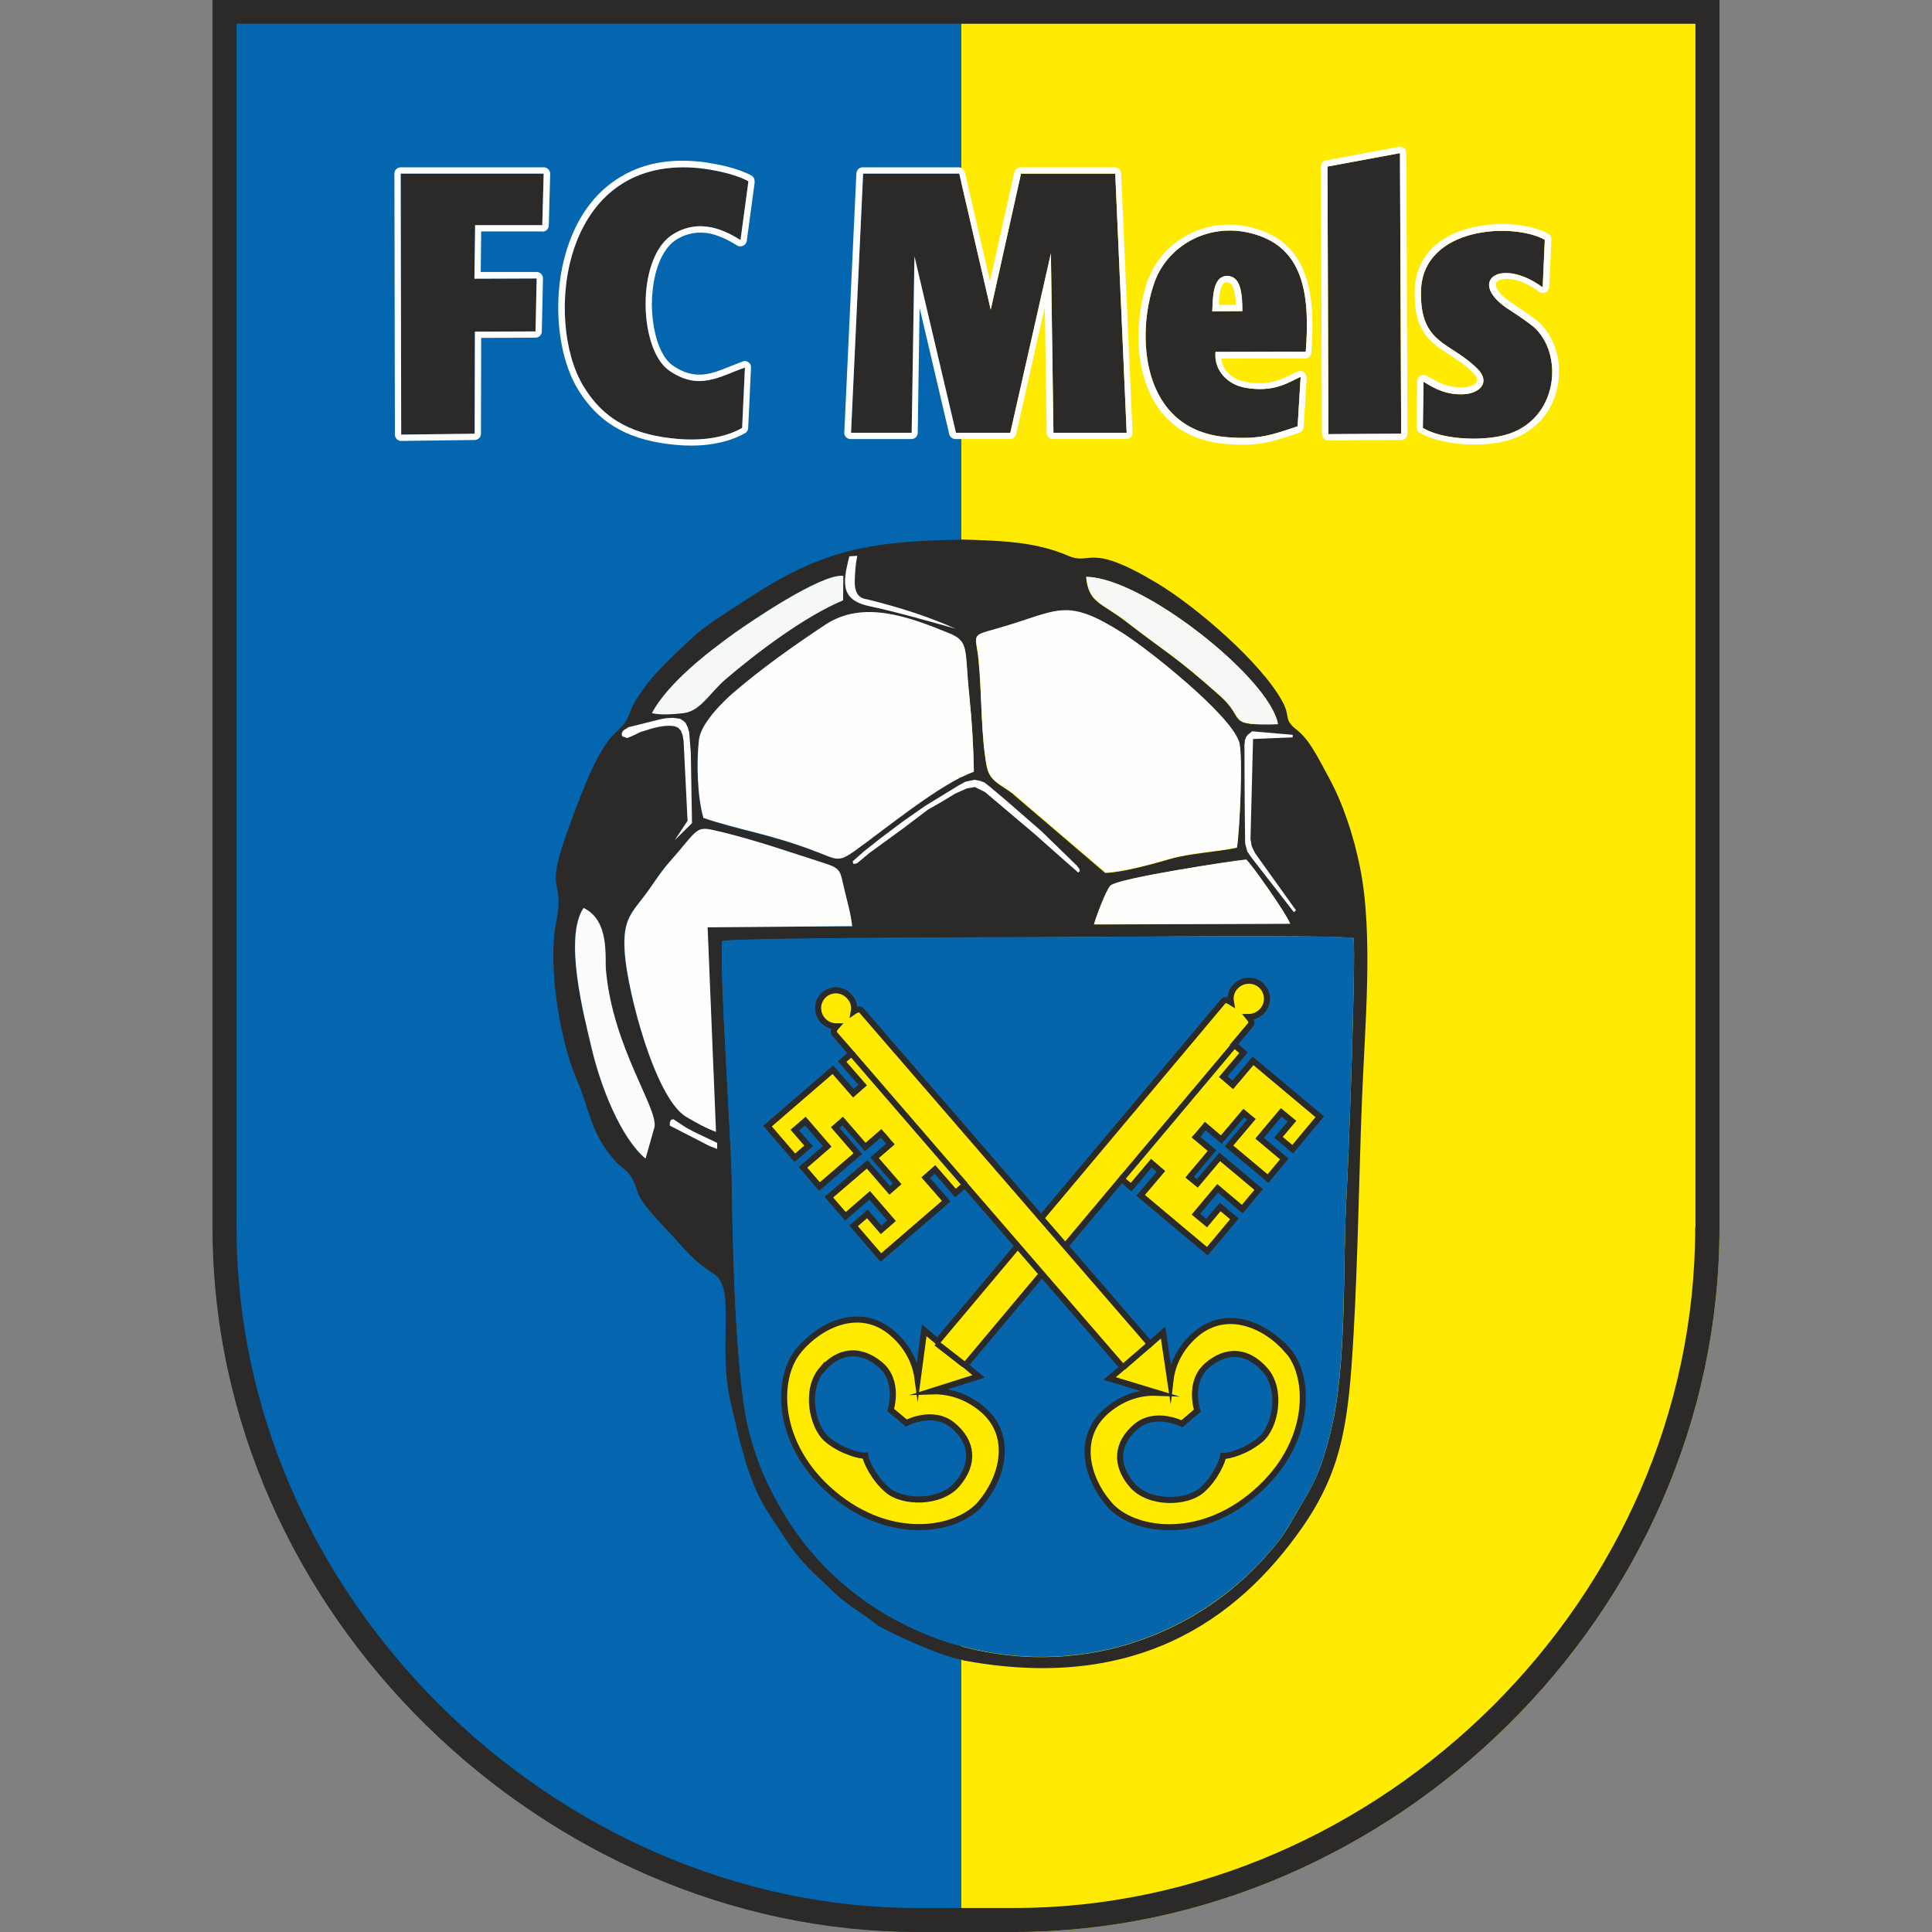
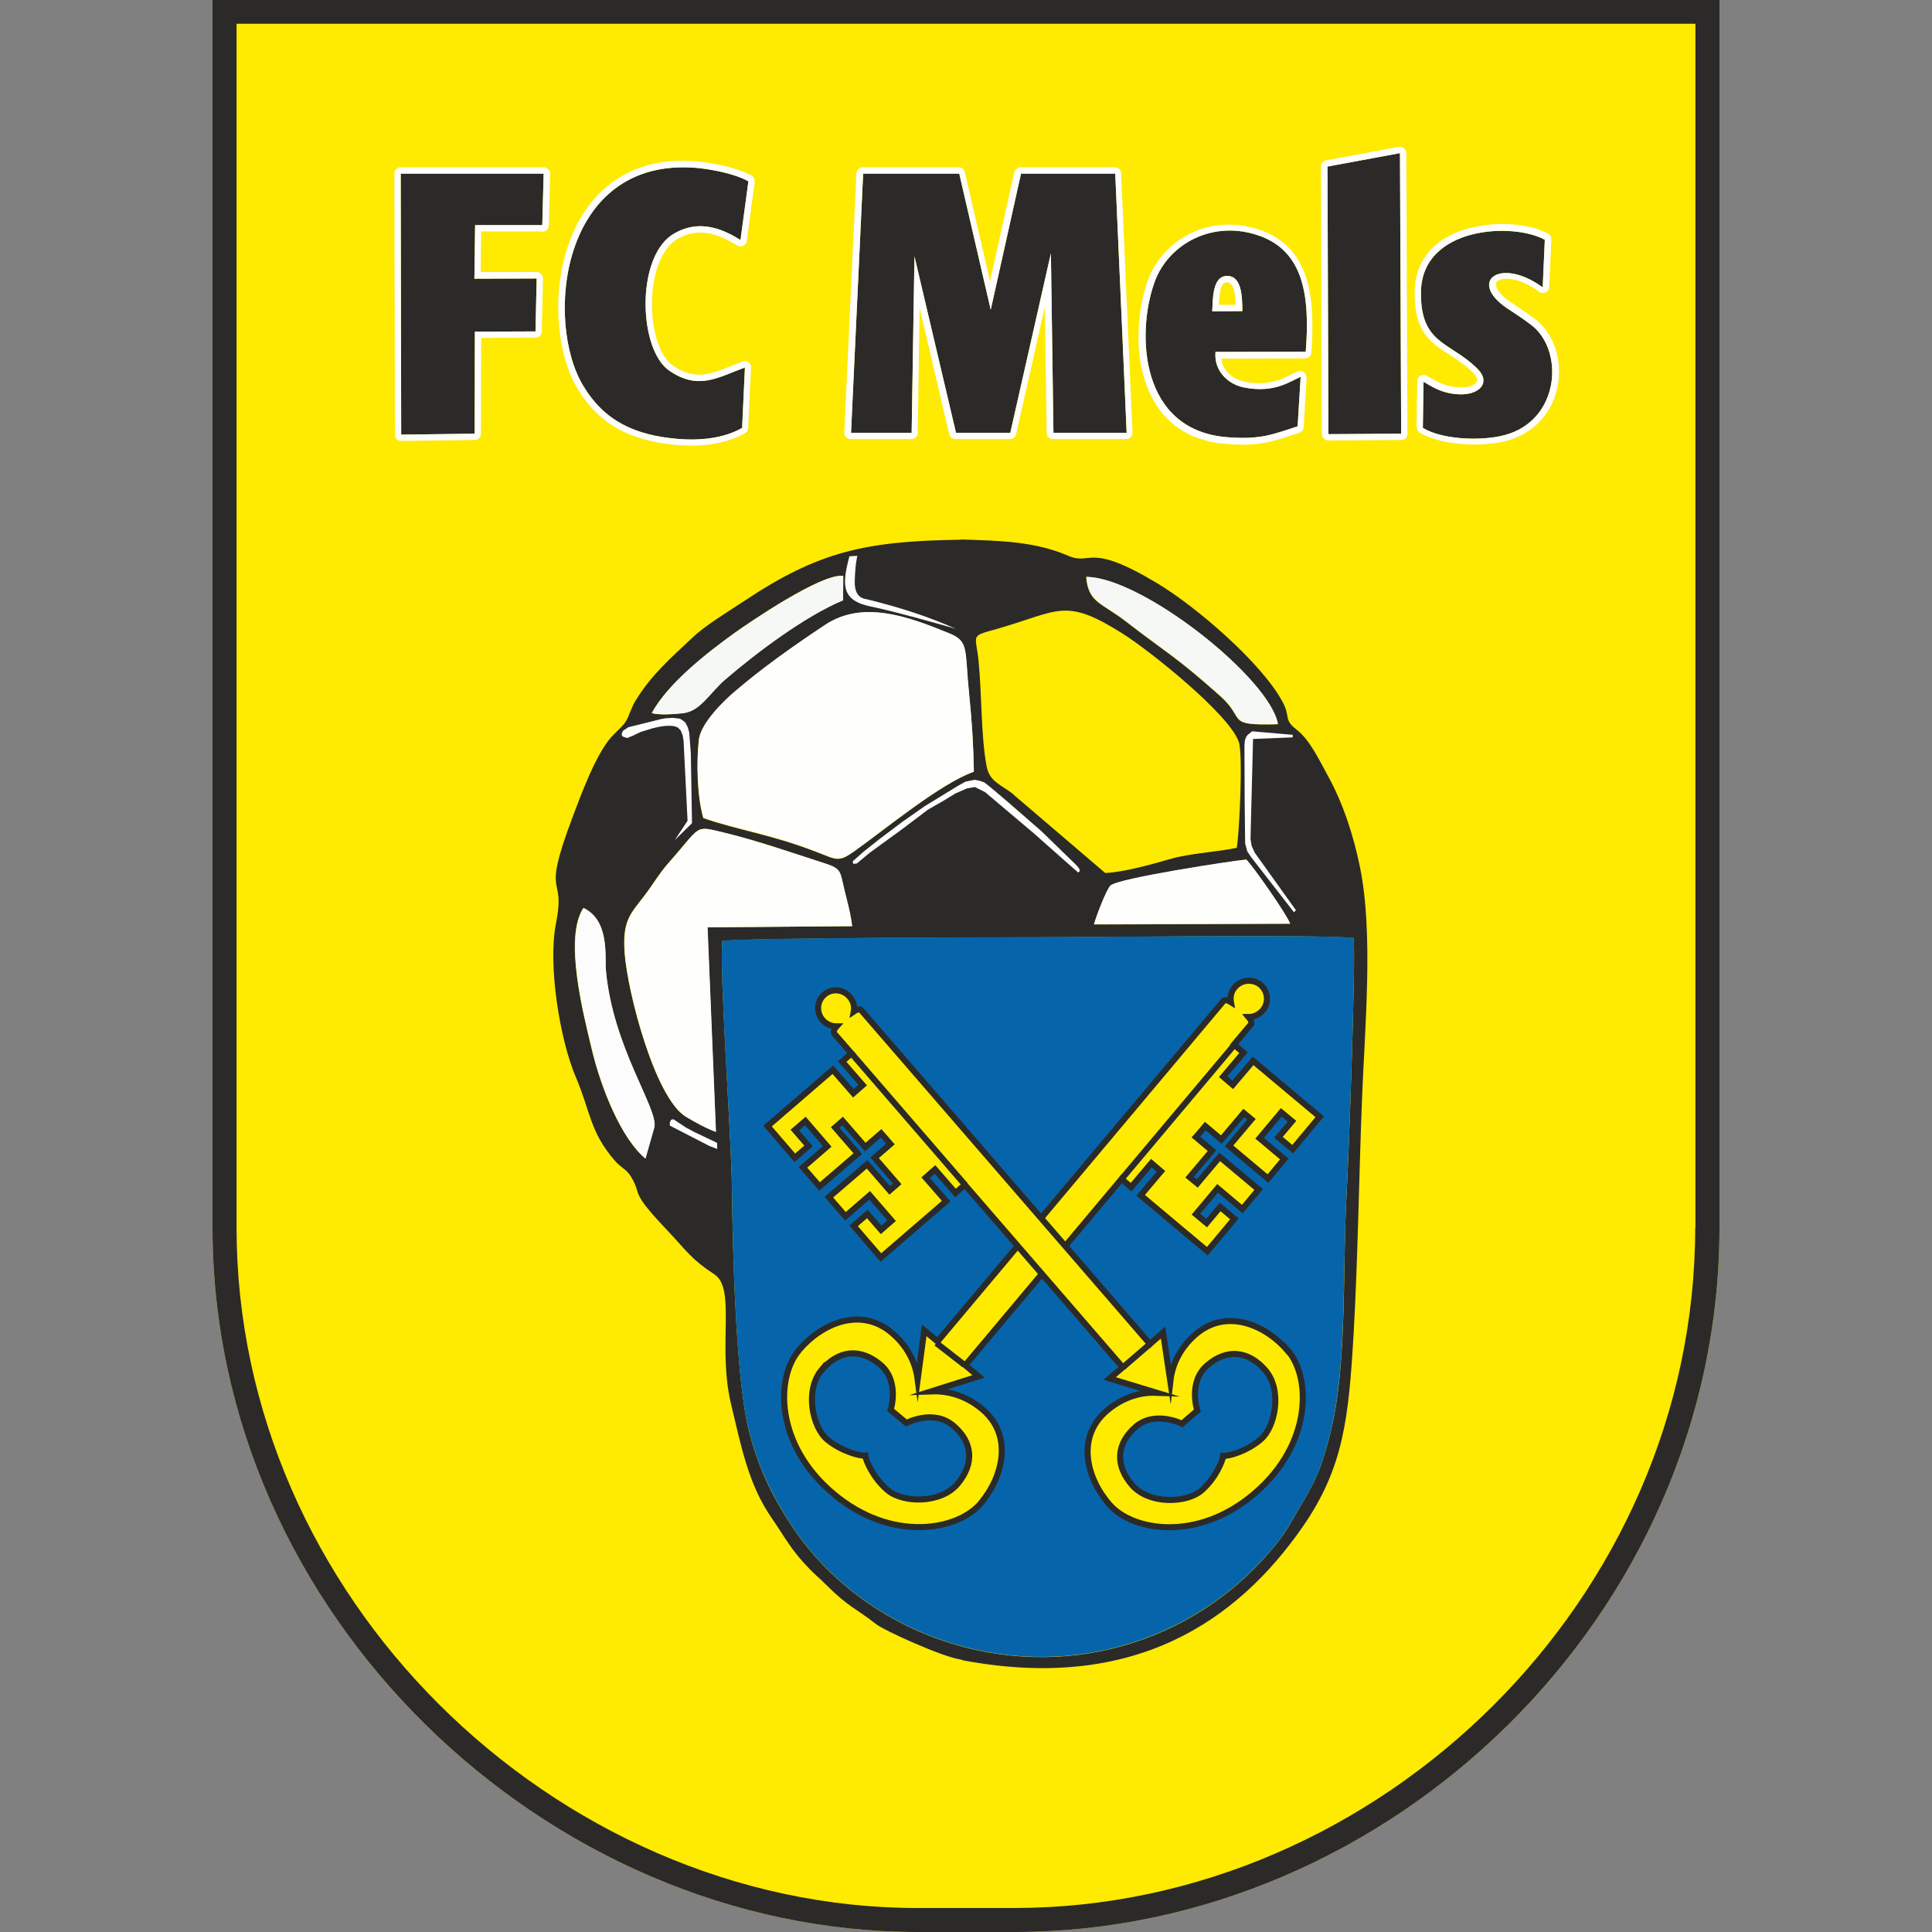
<svg xmlns="http://www.w3.org/2000/svg" width="50" height="50" viewBox="0 0 50 50" fill="none">
  <rect x="0" y="0" width="50" height="50" fill="#808080" stroke="none" />
  <path fill-rule="evenodd" clip-rule="evenodd" d="M44.5 0V31.767C44.5 41.791 35.984 50 26.255 50H23.745C14.149 50 5.5 41.797 5.5 31.767V0H44.494H44.5Z" fill="#FFEA02" />
-   <path fill-rule="evenodd" clip-rule="evenodd" d="M24.885 50H23.745C14.149 50 5.5 41.797 5.5 31.767V0H24.879V50H24.885Z" fill="#0366AF" />
  <path fill-rule="evenodd" clip-rule="evenodd" d="M44.5 0V31.767C44.5 41.791 35.984 50 26.255 50H23.745C14.149 50 5.5 41.797 5.5 31.767V0H44.494H44.5ZM43.878 31.767V0.615H6.122V31.767C6.122 36.55 8.162 40.911 11.348 44.095C14.607 47.352 19.061 49.379 23.739 49.379H26.249C30.981 49.379 35.417 47.364 38.658 44.126C41.844 40.941 43.872 36.568 43.872 31.767H43.878Z" fill="#2B2A29" />
  <path fill-rule="evenodd" clip-rule="evenodd" d="M18.693 24.355C19.224 24.27 26.231 24.258 26.859 24.258C28.199 24.258 34.24 24.18 35.031 24.276C35.091 24.843 34.904 29.946 34.856 30.784C34.735 32.799 34.88 35.289 34.433 37.075C34.125 38.323 33.896 38.54 33.401 39.415C33.184 39.801 32.936 40.084 32.677 40.368C30.558 42.678 27.185 43.559 24.052 42.334C22.538 41.737 21.24 40.7 20.365 39.3C19.912 38.577 19.592 37.877 19.375 37.002C19.037 35.639 18.959 32.22 18.941 30.706C18.928 29.439 18.615 25.127 18.693 24.361V24.355ZM16.707 29.988C16.08 29.475 15.549 28.16 15.307 27.129C15.102 26.267 14.583 24.282 15.096 23.498C15.784 23.818 15.651 24.783 15.675 25.096C15.857 27.111 17.04 28.691 16.931 29.174L16.701 29.982L16.707 29.988ZM18.53 29.294C18.313 29.222 17.957 29.029 17.74 28.896C16.949 28.402 16.243 25.706 16.164 24.668C16.092 23.727 16.369 23.619 16.792 23.022C16.961 22.78 17.1 22.557 17.299 22.334C18.162 21.363 17.951 21.363 18.717 21.544C19.605 21.755 20.48 22.063 21.349 22.346C21.789 22.485 21.735 22.563 21.85 23.034C21.928 23.341 22.012 23.643 22.049 23.969L18.307 23.999L18.524 29.288L18.53 29.294ZM28.313 23.926C28.368 23.721 28.627 23.04 28.736 22.925C28.923 22.732 31.953 22.274 32.254 22.25C32.417 22.407 33.274 23.631 33.389 23.908L28.313 23.926V23.926ZM18.198 21.164C18.041 20.627 18.017 19.729 18.084 19.15C18.132 18.721 18.723 18.148 18.977 17.931C19.677 17.322 20.486 16.749 21.349 16.176C22.332 15.525 23.509 15.959 24.572 16.399C25.084 16.61 24.958 16.828 25.078 17.98C25.151 18.643 25.193 19.3 25.199 19.976C24.342 20.271 22.869 21.496 22.097 22.039C21.699 22.322 21.65 22.25 21.149 22.057C19.936 21.586 19.098 21.49 18.192 21.17L18.198 21.164ZM26.225 20.555C25.911 20.308 25.616 20.235 25.537 19.849C25.386 19.077 25.41 17.949 25.326 17.117C25.259 16.405 25.084 16.478 25.791 16.279C27.42 15.814 27.547 15.446 29.056 16.399C29.738 16.828 31.82 18.486 32.061 19.204C32.17 19.523 32.079 21.514 32.007 21.942C31.446 22.057 30.806 22.081 30.281 22.232C29.828 22.364 29.074 22.575 28.603 22.593L26.225 20.561V20.555ZM16.864 18.456C17.293 17.678 18.307 16.888 19.025 16.369C19.399 16.104 21.246 14.837 21.819 14.903L21.813 15.537C20.836 15.941 19.556 16.906 18.772 17.581C18.361 17.937 18.138 18.396 17.685 18.456C17.444 18.486 17.003 18.51 16.864 18.45V18.456ZM28.108 14.934C29.569 14.946 32.87 17.563 33.069 18.745C31.681 18.782 32.267 18.625 31.572 18.01C30.408 16.972 30.166 16.882 29.146 16.092C28.5 15.591 28.169 15.609 28.108 14.934ZM24.91 42.967C29.327 43.8 32.007 41.972 33.715 39.511C34.771 37.986 34.904 36.707 35.031 34.523C35.145 32.509 35.169 30.477 35.248 28.456C35.32 26.586 35.55 24.168 35.194 22.431C35.025 21.604 34.753 20.784 34.379 20.102C34.125 19.638 33.896 19.15 33.564 18.89C33.202 18.613 33.413 18.558 33.184 18.148C32.641 17.153 30.969 15.706 29.943 15.091C28.156 14.017 28.253 14.644 27.649 14.385C26.799 14.017 25.911 13.993 24.897 13.963L24.813 13.969C22.393 14.005 21.18 14.276 19.267 15.549C18.844 15.832 18.253 16.182 17.915 16.508C17.371 17.02 16.864 17.455 16.454 18.124C16.321 18.335 16.297 18.516 16.182 18.691C16.098 18.818 15.911 18.969 15.808 19.089C15.398 19.572 15.036 20.573 14.812 21.164C13.986 23.36 14.655 22.551 14.39 23.89C14.173 24.964 14.486 26.9 14.903 27.877C15.283 28.77 15.265 29.288 15.905 30.03C16.062 30.217 16.213 30.259 16.327 30.446C16.641 30.971 16.267 30.784 17.257 31.828C17.812 32.419 17.884 32.581 18.488 32.98C19.061 33.359 18.554 34.855 18.928 36.375C19.176 37.401 19.363 38.402 19.96 39.27C20.329 39.807 20.474 40.115 20.944 40.597C21.107 40.766 21.204 40.838 21.373 41.007C21.97 41.604 22.145 41.616 22.664 42.026C22.906 42.214 24.396 42.877 24.837 42.943L24.916 42.961L24.91 42.967Z" fill="#2B2A29" />
  <path fill-rule="evenodd" clip-rule="evenodd" d="M18.693 24.355C18.609 25.121 18.928 29.433 18.941 30.7C18.959 32.214 19.031 35.633 19.375 36.996C19.592 37.865 19.912 38.565 20.365 39.294C21.24 40.694 22.538 41.731 24.052 42.328C27.179 43.553 30.552 42.672 32.677 40.362C32.942 40.078 33.184 39.795 33.401 39.409C33.902 38.534 34.125 38.323 34.433 37.069C34.874 35.283 34.735 32.792 34.856 30.778C34.904 29.946 35.091 24.843 35.031 24.27C34.24 24.18 28.205 24.252 26.859 24.252C26.231 24.252 19.224 24.264 18.693 24.349V24.355Z" fill="#0665AA" />
-   <path fill-rule="evenodd" clip-rule="evenodd" d="M28.609 22.581C29.08 22.563 29.834 22.352 30.287 22.22C30.812 22.069 31.452 22.045 32.013 21.93C32.085 21.508 32.176 19.512 32.067 19.192C31.826 18.48 29.744 16.822 29.062 16.387C27.553 15.434 27.426 15.802 25.797 16.267C25.09 16.466 25.266 16.393 25.332 17.105C25.41 17.937 25.386 19.065 25.543 19.837C25.622 20.223 25.917 20.302 26.231 20.543L28.609 22.575V22.581Z" fill="#FEFEFD" />
  <path fill-rule="evenodd" clip-rule="evenodd" d="M18.198 21.164C19.11 21.478 19.942 21.58 21.155 22.051C21.656 22.244 21.699 22.316 22.103 22.033C22.876 21.484 24.348 20.265 25.205 19.97C25.193 19.3 25.151 18.643 25.084 17.974C24.964 16.822 25.09 16.604 24.578 16.393C23.515 15.959 22.338 15.519 21.355 16.17C20.492 16.743 19.683 17.322 18.983 17.925C18.729 18.142 18.138 18.715 18.09 19.143C18.023 19.723 18.047 20.621 18.204 21.158L18.198 21.164Z" fill="#FEFEFD" />
  <path fill-rule="evenodd" clip-rule="evenodd" d="M18.53 29.288L18.313 23.999L22.055 23.969C22.019 23.643 21.928 23.341 21.856 23.034C21.741 22.563 21.789 22.485 21.355 22.346C20.486 22.069 19.61 21.761 18.723 21.544C17.957 21.363 18.168 21.357 17.305 22.334C17.112 22.557 16.967 22.78 16.798 23.022C16.376 23.619 16.104 23.727 16.17 24.668C16.249 25.706 16.955 28.396 17.746 28.896C17.963 29.029 18.319 29.222 18.536 29.294L18.53 29.288Z" fill="#FEFEFD" />
  <path fill-rule="evenodd" clip-rule="evenodd" d="M36.841 9.879L36.823 11.074C37.3 11.363 38.211 11.411 38.809 11.291C40.293 11.001 40.498 9.258 39.744 8.51C39.617 8.384 39.316 8.185 39.098 8.04C37.915 7.31 38.803 6.616 39.925 7.437L39.979 6.206C39.158 5.748 36.817 5.862 36.775 7.533C36.744 8.92 37.529 8.836 38.235 9.542C38.585 9.891 38.301 10.193 37.849 10.205C37.3 10.217 36.98 9.946 36.835 9.879H36.841ZM12.29 5.826H14.034L14.07 4.493H10.37L10.382 11.248L12.283 11.224L12.29 8.583L13.859 8.577L13.889 7.207L12.277 7.213L12.296 5.832L12.29 5.826ZM19.164 6.212L19.369 4.692C18.922 4.445 18.174 4.355 17.999 4.343C14.492 4.071 14.088 8.329 15.096 9.988C15.651 10.911 16.448 11.261 17.522 11.357C18.132 11.411 18.747 11.339 19.206 11.074L19.278 9.511C18.602 9.753 18.083 10.121 17.317 9.59C16.538 9.053 16.454 6.737 17.371 6.092C18.132 5.585 18.85 6.019 19.164 6.212V6.212ZM22.018 11.2H23.593L23.666 6.634L24.74 11.2H26.146L27.197 6.556L27.263 11.2H29.158L28.862 4.493H26.424L25.64 8.016L24.825 4.493H22.338L22.024 11.2H22.018ZM31.373 8.052C31.391 7.762 31.367 7.141 31.759 7.141C32.115 7.141 32.152 7.612 32.152 8.052L31.373 8.058V8.052ZM33.582 11.037L33.66 9.753C33.359 9.885 32.972 10.175 32.206 10.03C31.783 9.952 31.409 9.596 31.457 9.107L33.793 9.101C33.908 7.642 33.727 6.52 32.616 6.11C31.397 5.663 30.226 6.315 29.876 7.31C29.405 8.631 29.496 11.14 31.765 11.315C32.598 11.381 32.912 11.255 33.588 11.031L33.582 11.037ZM34.355 4.312L34.379 11.236L36.262 11.224L36.231 3.963L34.348 4.312H34.355Z" fill="#2B2A29" />
  <path fill-rule="evenodd" clip-rule="evenodd" d="M36.841 9.879L36.823 11.074C37.3 11.363 38.211 11.411 38.809 11.291C40.293 11.001 40.499 9.258 39.744 8.51C39.617 8.384 39.316 8.185 39.098 8.04C37.916 7.31 38.803 6.616 39.925 7.437L39.98 6.206C39.159 5.748 36.817 5.862 36.775 7.533C36.745 8.92 37.529 8.836 38.235 9.542C38.585 9.891 38.302 10.193 37.849 10.205C37.3 10.217 36.98 9.946 36.835 9.879H36.841ZM12.29 5.826H14.034L14.07 4.493H10.37L10.383 11.248L12.284 11.224L12.29 8.583L13.859 8.577L13.889 7.207L12.278 7.213L12.296 5.832L12.29 5.826ZM19.164 6.212L19.369 4.692C18.922 4.445 18.174 4.355 17.999 4.343C14.493 4.071 14.088 8.329 15.096 9.988C15.651 10.911 16.448 11.261 17.522 11.357C18.132 11.411 18.747 11.339 19.206 11.074L19.279 9.511C18.603 9.753 18.084 10.121 17.317 9.59C16.538 9.053 16.454 6.737 17.371 6.092C18.132 5.585 18.85 6.019 19.164 6.212V6.212ZM22.019 11.2H23.594L23.666 6.634L24.741 11.2H26.147L27.197 6.556L27.263 11.2H29.158L28.863 4.493H26.424L25.64 8.016L24.825 4.493H22.338L22.025 11.2H22.019ZM31.373 8.052C31.391 7.762 31.367 7.141 31.759 7.141C32.116 7.141 32.152 7.612 32.152 8.052L31.373 8.058V8.052ZM33.582 11.037L33.661 9.753C33.359 9.885 32.973 10.175 32.206 10.03C31.784 9.952 31.41 9.596 31.458 9.107L33.793 9.101C33.908 7.642 33.727 6.52 32.617 6.11C31.397 5.663 30.227 6.315 29.877 7.31C29.406 8.631 29.496 11.14 31.765 11.315C32.598 11.381 32.912 11.255 33.588 11.031L33.582 11.037ZM34.355 4.312L34.379 11.236L36.262 11.224L36.232 3.963L34.349 4.312H34.355ZM36.66 11.062L36.678 9.873C36.678 9.849 36.684 9.825 36.69 9.801C36.727 9.717 36.823 9.68 36.908 9.717C36.944 9.735 36.986 9.759 37.028 9.783C37.185 9.873 37.451 10.036 37.849 10.024C37.964 10.024 38.06 10 38.133 9.958C38.175 9.934 38.205 9.91 38.217 9.879C38.229 9.855 38.229 9.831 38.223 9.795C38.211 9.753 38.175 9.698 38.121 9.644C37.922 9.445 37.716 9.312 37.523 9.186C37.004 8.854 36.588 8.583 36.612 7.515C36.618 7.226 36.69 6.972 36.811 6.761C37.016 6.393 37.354 6.146 37.746 5.995C38.127 5.85 38.555 5.79 38.954 5.796C39.388 5.808 39.792 5.899 40.058 6.043C40.112 6.074 40.149 6.128 40.149 6.194L40.094 7.425C40.094 7.455 40.082 7.485 40.064 7.515C40.01 7.587 39.907 7.606 39.835 7.551C39.43 7.256 39.074 7.177 38.857 7.232C38.803 7.244 38.754 7.268 38.736 7.298C38.718 7.316 38.712 7.346 38.718 7.382C38.736 7.515 38.875 7.69 39.195 7.883L39.201 7.889C39.31 7.961 39.442 8.052 39.563 8.136C39.69 8.227 39.804 8.311 39.871 8.384C40.094 8.607 40.245 8.908 40.312 9.234C40.366 9.524 40.36 9.831 40.281 10.127C40.203 10.422 40.052 10.706 39.823 10.935C39.581 11.176 39.261 11.357 38.851 11.441C38.519 11.508 38.09 11.526 37.692 11.478C37.336 11.435 36.992 11.345 36.745 11.2C36.696 11.17 36.666 11.116 36.666 11.056L36.66 11.062ZM14.034 5.989H12.453L12.441 7.039H13.883H13.889C13.98 7.039 14.052 7.117 14.052 7.207L14.022 8.577C14.022 8.667 13.949 8.739 13.859 8.739L12.453 8.745L12.447 11.224C12.447 11.315 12.374 11.387 12.284 11.387L10.383 11.411C10.292 11.411 10.22 11.339 10.22 11.248L10.207 4.493C10.207 4.403 10.28 4.33 10.37 4.33H14.07H14.076C14.167 4.33 14.239 4.409 14.239 4.499L14.203 5.832C14.203 5.923 14.13 5.995 14.04 5.995L14.034 5.989ZM19.532 4.71L19.327 6.23C19.327 6.255 19.315 6.273 19.303 6.297C19.254 6.375 19.152 6.399 19.073 6.351C18.928 6.261 18.681 6.116 18.397 6.049C18.12 5.989 17.794 6.007 17.462 6.23C17.377 6.291 17.293 6.375 17.227 6.478C16.979 6.834 16.87 7.37 16.87 7.901C16.877 8.426 16.997 8.944 17.215 9.258L17.221 9.264C17.275 9.343 17.341 9.409 17.408 9.457C17.981 9.855 18.41 9.68 18.898 9.481C19.001 9.439 19.11 9.397 19.218 9.355C19.236 9.349 19.26 9.343 19.279 9.343C19.369 9.349 19.442 9.421 19.436 9.511L19.363 11.074C19.363 11.128 19.333 11.182 19.279 11.212C19.043 11.345 18.766 11.435 18.476 11.484C18.162 11.538 17.83 11.544 17.504 11.514C16.949 11.466 16.46 11.345 16.038 11.122C15.609 10.893 15.247 10.555 14.951 10.066C14.577 9.451 14.39 8.504 14.462 7.551C14.505 6.972 14.649 6.387 14.903 5.869C15.162 5.344 15.537 4.891 16.05 4.584C16.563 4.27 17.208 4.107 18.005 4.174C18.12 4.18 18.464 4.222 18.82 4.312C19.031 4.367 19.254 4.439 19.436 4.536C19.496 4.566 19.538 4.632 19.526 4.704L19.532 4.71ZM23.588 11.363H22.019C22.012 11.363 22.006 11.363 22.006 11.363C21.916 11.357 21.843 11.285 21.85 11.194L22.163 4.487C22.169 4.397 22.242 4.33 22.326 4.33H24.801C24.879 4.324 24.952 4.379 24.97 4.457L25.622 7.274L26.249 4.463C26.267 4.391 26.334 4.33 26.412 4.33H28.845C28.935 4.324 29.014 4.397 29.014 4.487L29.309 11.194V11.2C29.309 11.291 29.237 11.363 29.146 11.363H27.251C27.161 11.363 27.088 11.291 27.088 11.2L27.04 7.943L26.298 11.236C26.279 11.309 26.213 11.363 26.135 11.363H24.741C24.662 11.369 24.584 11.315 24.566 11.236L23.799 7.967L23.751 11.2C23.751 11.291 23.678 11.363 23.588 11.363V11.363ZM31.753 7.304C31.578 7.304 31.554 7.636 31.542 7.889H31.983C31.977 7.738 31.965 7.593 31.928 7.485C31.898 7.382 31.844 7.31 31.753 7.31V7.304ZM33.818 9.765L33.739 11.043C33.739 11.11 33.697 11.176 33.624 11.2L33.516 11.236C32.888 11.441 32.562 11.556 31.735 11.49C31.47 11.472 31.234 11.417 31.023 11.345C30.371 11.116 29.961 10.657 29.726 10.102C29.496 9.566 29.43 8.938 29.478 8.359C29.508 7.961 29.593 7.581 29.701 7.262L29.707 7.256V7.25C29.901 6.719 30.311 6.279 30.83 6.031C31.349 5.784 31.983 5.73 32.629 5.959L32.641 5.965H32.647C33.256 6.188 33.612 6.604 33.799 7.171C33.974 7.708 33.993 8.378 33.938 9.125C33.932 9.21 33.86 9.276 33.775 9.276L31.603 9.282C31.621 9.403 31.669 9.511 31.741 9.602C31.856 9.747 32.031 9.843 32.218 9.879C32.816 9.994 33.166 9.819 33.431 9.686C33.474 9.662 33.522 9.644 33.57 9.62C33.594 9.608 33.624 9.602 33.655 9.602C33.745 9.608 33.818 9.686 33.812 9.777L33.818 9.765ZM34.21 11.236L34.186 4.318C34.18 4.24 34.24 4.162 34.319 4.15L36.202 3.8C36.214 3.8 36.22 3.8 36.232 3.8C36.322 3.8 36.395 3.872 36.395 3.963L36.425 11.224C36.425 11.315 36.352 11.387 36.262 11.387L34.379 11.399C34.288 11.399 34.216 11.327 34.216 11.236H34.21Z" fill="#FEFEFE" />
  <path fill-rule="evenodd" clip-rule="evenodd" d="M28.313 23.92L33.389 23.902C33.28 23.625 32.417 22.401 32.254 22.244C31.953 22.268 28.923 22.726 28.736 22.919C28.627 23.034 28.368 23.715 28.313 23.92V23.92Z" fill="#FEFEFD" />
  <path fill-rule="evenodd" clip-rule="evenodd" d="M16.707 29.982L16.937 29.174C17.039 28.685 15.857 27.111 15.681 25.096C15.651 24.783 15.784 23.818 15.102 23.498C14.589 24.276 15.108 26.261 15.313 27.129C15.555 28.16 16.086 29.475 16.713 29.988L16.707 29.982Z" fill="#FBFCFB" />
  <path fill-rule="evenodd" clip-rule="evenodd" d="M33.075 18.739C32.87 17.557 29.569 14.94 28.114 14.928C28.174 15.603 28.506 15.585 29.152 16.086C30.172 16.876 30.414 16.966 31.578 18.004C32.272 18.619 31.687 18.776 33.075 18.739Z" fill="#F6F8F6" />
  <path fill-rule="evenodd" clip-rule="evenodd" d="M16.87 18.45C17.009 18.51 17.45 18.486 17.691 18.456C18.138 18.396 18.361 17.937 18.777 17.581C19.568 16.9 20.842 15.941 21.819 15.537L21.825 14.903C21.258 14.837 19.405 16.104 19.031 16.369C18.313 16.882 17.293 17.672 16.87 18.456V18.45Z" fill="#F6F8F6" />
  <path fill-rule="evenodd" clip-rule="evenodd" d="M17.438 28.963L17.365 28.981L17.335 29.053V29.131L18.355 29.656L18.56 29.735V29.578L17.963 29.294L17.752 29.18L17.432 28.969L17.438 28.963ZM32.429 19.125L33.455 19.083V19.017L32.405 18.926L32.291 19.017L32.248 19.077L32.218 19.156L32.206 19.288L32.212 20.712L32.224 21.828L32.279 22.033L32.375 22.177L33.486 23.607L33.54 23.558L32.478 22.075L32.393 21.894L32.363 21.713L32.429 19.113V19.125ZM22.067 22.292L22.085 22.358L22.175 22.346L22.501 22.075L23.37 21.442L24.016 20.953L24.396 20.736L24.722 20.537L25.024 20.404L25.229 20.368L25.495 20.501L26.75 21.562L27.541 22.262L27.903 22.581L27.945 22.545L27.933 22.485L27.867 22.401L26.949 21.508L26.062 20.736L25.598 20.344L25.471 20.247L25.35 20.205L25.223 20.181L24.988 20.229L24.801 20.332L23.944 20.856L23.364 21.261L22.779 21.701L22.345 22.045L22.067 22.292V22.292ZM22.188 14.385L21.982 14.397C21.789 15.139 21.765 15.543 22.55 15.7C23.207 15.832 24.734 16.273 24.734 16.273C24.016 15.953 23.298 15.724 22.453 15.513C22.375 15.495 22.109 15.495 22.121 15.036C22.133 14.584 22.188 14.385 22.188 14.385ZM16.243 18.836L16.182 18.872L16.122 18.914L16.092 18.981V19.023L16.11 19.059L16.231 19.101L16.376 19.041L16.575 18.945L16.889 18.848L17.046 18.812L17.196 18.788L17.341 18.782L17.456 18.794L17.546 18.83L17.619 18.908L17.667 19.029L17.691 19.174L17.794 21.242L17.462 21.743L17.909 21.303L17.878 19.481L17.836 18.951L17.8 18.824L17.74 18.703L17.691 18.661L17.601 18.601L17.414 18.577L17.227 18.589L17.094 18.613L16.249 18.824L16.243 18.836Z" fill="#FEFEFE" />
  <path fill-rule="evenodd" clip-rule="evenodd" d="M20.666 34.958C20.075 35.663 20.057 37.395 21.572 38.661C23.08 39.928 24.788 39.608 25.38 38.908C25.971 38.203 26.219 37.135 25.416 36.466C24.933 36.062 24.432 35.995 24.106 36.007L25.326 35.621L24.982 35.332L29.025 30.513L29.273 30.724L29.798 30.102L30.045 30.314L29.52 30.935L31.246 32.382L31.946 31.544L31.578 31.236L31.228 31.653L30.95 31.423L31.512 30.754L32.151 31.291L32.574 30.784L31.566 29.94L30.987 30.627L30.788 30.464L31.367 29.777L30.95 29.427L31.035 29.331L31.101 29.252L31.192 29.143L31.608 29.493L32.188 28.806L32.387 28.969L31.807 29.656L32.815 30.501L33.238 29.994L32.598 29.457L33.159 28.788L33.437 29.017L33.087 29.433L33.455 29.741L34.155 28.902L32.429 27.455L31.904 28.076L31.657 27.865L32.182 27.244L31.934 27.033L32.375 26.508C32.405 26.472 32.375 26.393 32.314 26.321C32.447 26.321 32.58 26.261 32.676 26.152C32.846 25.953 32.821 25.657 32.622 25.488C32.423 25.326 32.127 25.35 31.958 25.549C31.862 25.657 31.832 25.802 31.856 25.935C31.771 25.881 31.693 25.869 31.663 25.905L24.263 34.717L23.919 34.427L23.75 35.694C23.708 35.374 23.557 34.891 23.074 34.487C22.272 33.812 21.264 34.246 20.672 34.946L20.666 34.958ZM21.264 35.458C21.704 34.934 22.266 34.885 22.779 35.314C23.292 35.742 23.05 36.49 23.05 36.49L23.255 36.659L23.455 36.828C23.455 36.828 24.149 36.46 24.662 36.888C25.175 37.316 25.223 37.877 24.782 38.402C24.342 38.926 23.364 38.896 22.978 38.571C22.598 38.251 22.404 37.792 22.392 37.672C22.266 37.684 21.789 37.569 21.409 37.256C21.022 36.93 20.823 35.977 21.264 35.452V35.458Z" fill="#FEEB00" stroke="#2B2A29" stroke-width="0.157" stroke-miterlimit="22.926" />
  <path fill-rule="evenodd" clip-rule="evenodd" d="M29.026 30.513L31.941 27.045L29.026 30.513Z" fill="black" />
  <path fill-rule="evenodd" clip-rule="evenodd" d="M29.026 30.513L31.941 27.045L29.026 30.513Z" stroke="#2B2A29" stroke-width="0.157" stroke-miterlimit="22.926" />
  <path fill-rule="evenodd" clip-rule="evenodd" d="M24.233 34.759L24.963 35.326L24.233 34.759Z" fill="black" />
  <path fill-rule="evenodd" clip-rule="evenodd" d="M24.233 34.759L24.963 35.326L24.233 34.759Z" stroke="#2B2A29" stroke-width="0.157" stroke-miterlimit="22.926" />
  <path fill-rule="evenodd" clip-rule="evenodd" d="M33.329 34.952C33.926 35.639 33.968 37.358 32.484 38.637C31.005 39.916 29.309 39.626 28.712 38.938C28.114 38.251 27.849 37.195 28.639 36.514C29.116 36.104 29.611 36.031 29.931 36.043L28.718 35.675L29.056 35.386L24.97 30.663L24.728 30.875L24.197 30.265L23.956 30.477L24.487 31.086L22.797 32.545L22.091 31.725L22.447 31.417L22.803 31.828L23.075 31.592L22.507 30.935L21.88 31.478L21.451 30.983L22.441 30.133L23.026 30.808L23.22 30.639L22.634 29.964L23.044 29.608L22.96 29.512L22.894 29.433L22.803 29.331L22.393 29.686L21.807 29.011L21.614 29.18L22.2 29.855L21.21 30.706L20.781 30.211L21.409 29.668L20.842 29.011L20.57 29.246L20.926 29.656L20.57 29.964L19.864 29.143L21.554 27.684L22.085 28.293L22.326 28.082L21.795 27.473L22.037 27.262L21.59 26.749C21.56 26.713 21.584 26.634 21.65 26.562C21.518 26.562 21.385 26.508 21.288 26.399C21.119 26.2 21.137 25.911 21.331 25.742C21.524 25.573 21.819 25.597 21.988 25.796C22.085 25.905 22.121 26.043 22.097 26.176C22.175 26.122 22.254 26.11 22.29 26.146L29.762 34.783L30.1 34.487L30.287 35.742C30.323 35.422 30.468 34.946 30.939 34.536C31.729 33.854 32.737 34.27 33.329 34.958V34.952ZM32.743 35.458C32.297 34.946 31.741 34.904 31.24 35.338C30.739 35.772 30.987 36.508 30.987 36.508L30.788 36.677L30.589 36.846C30.589 36.846 29.895 36.496 29.394 36.924C28.893 37.358 28.85 37.913 29.297 38.432C29.744 38.944 30.709 38.902 31.09 38.577C31.464 38.257 31.645 37.792 31.657 37.678C31.784 37.69 32.254 37.569 32.629 37.25C33.009 36.924 33.19 35.971 32.743 35.458Z" fill="#FEEB00" stroke="#2B2A29" stroke-width="0.157" stroke-miterlimit="22.926" />
-   <path fill-rule="evenodd" clip-rule="evenodd" d="M24.976 30.663L22.037 27.262L24.976 30.663Z" fill="black" />
+   <path fill-rule="evenodd" clip-rule="evenodd" d="M24.976 30.663L22.037 27.262L24.976 30.663" fill="black" />
  <path fill-rule="evenodd" clip-rule="evenodd" d="M24.976 30.663L22.037 27.262L24.976 30.663Z" stroke="#2B2A29" stroke-width="0.157" stroke-miterlimit="22.926" />
  <path fill-rule="evenodd" clip-rule="evenodd" d="M29.761 34.783L29.062 35.386L29.761 34.783Z" fill="black" />
  <path fill-rule="evenodd" clip-rule="evenodd" d="M29.761 34.783L29.062 35.386L29.761 34.783Z" stroke="#2B2A29" stroke-width="0.157" stroke-miterlimit="22.926" />
</svg>